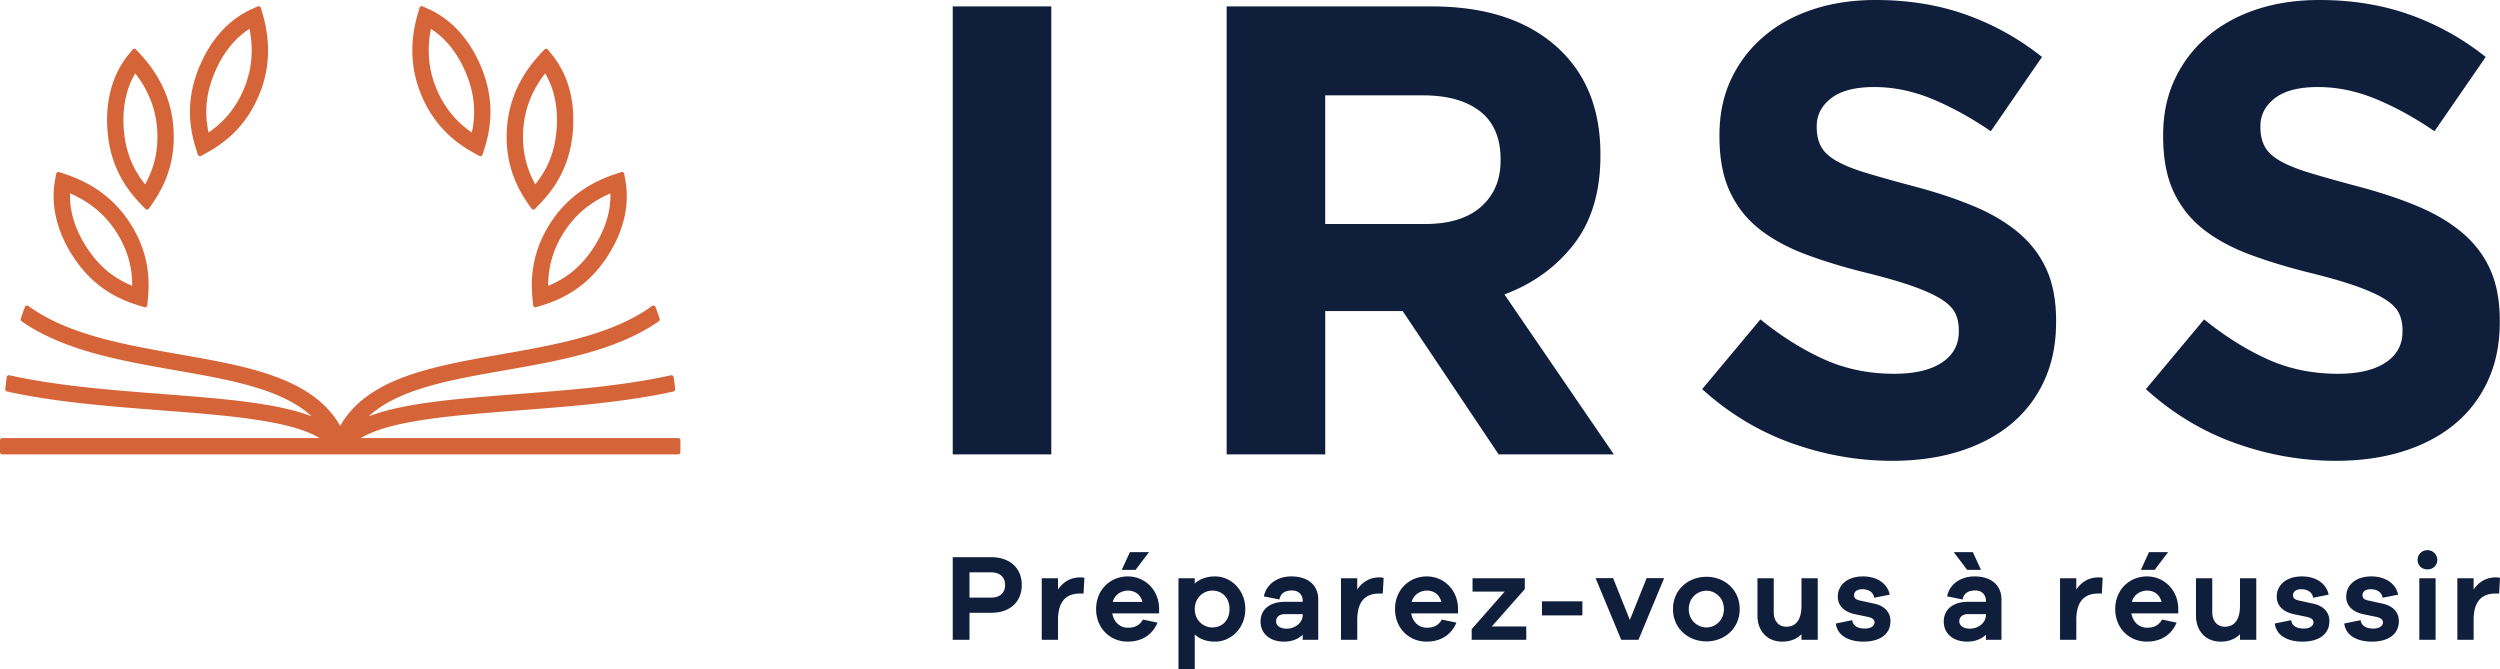
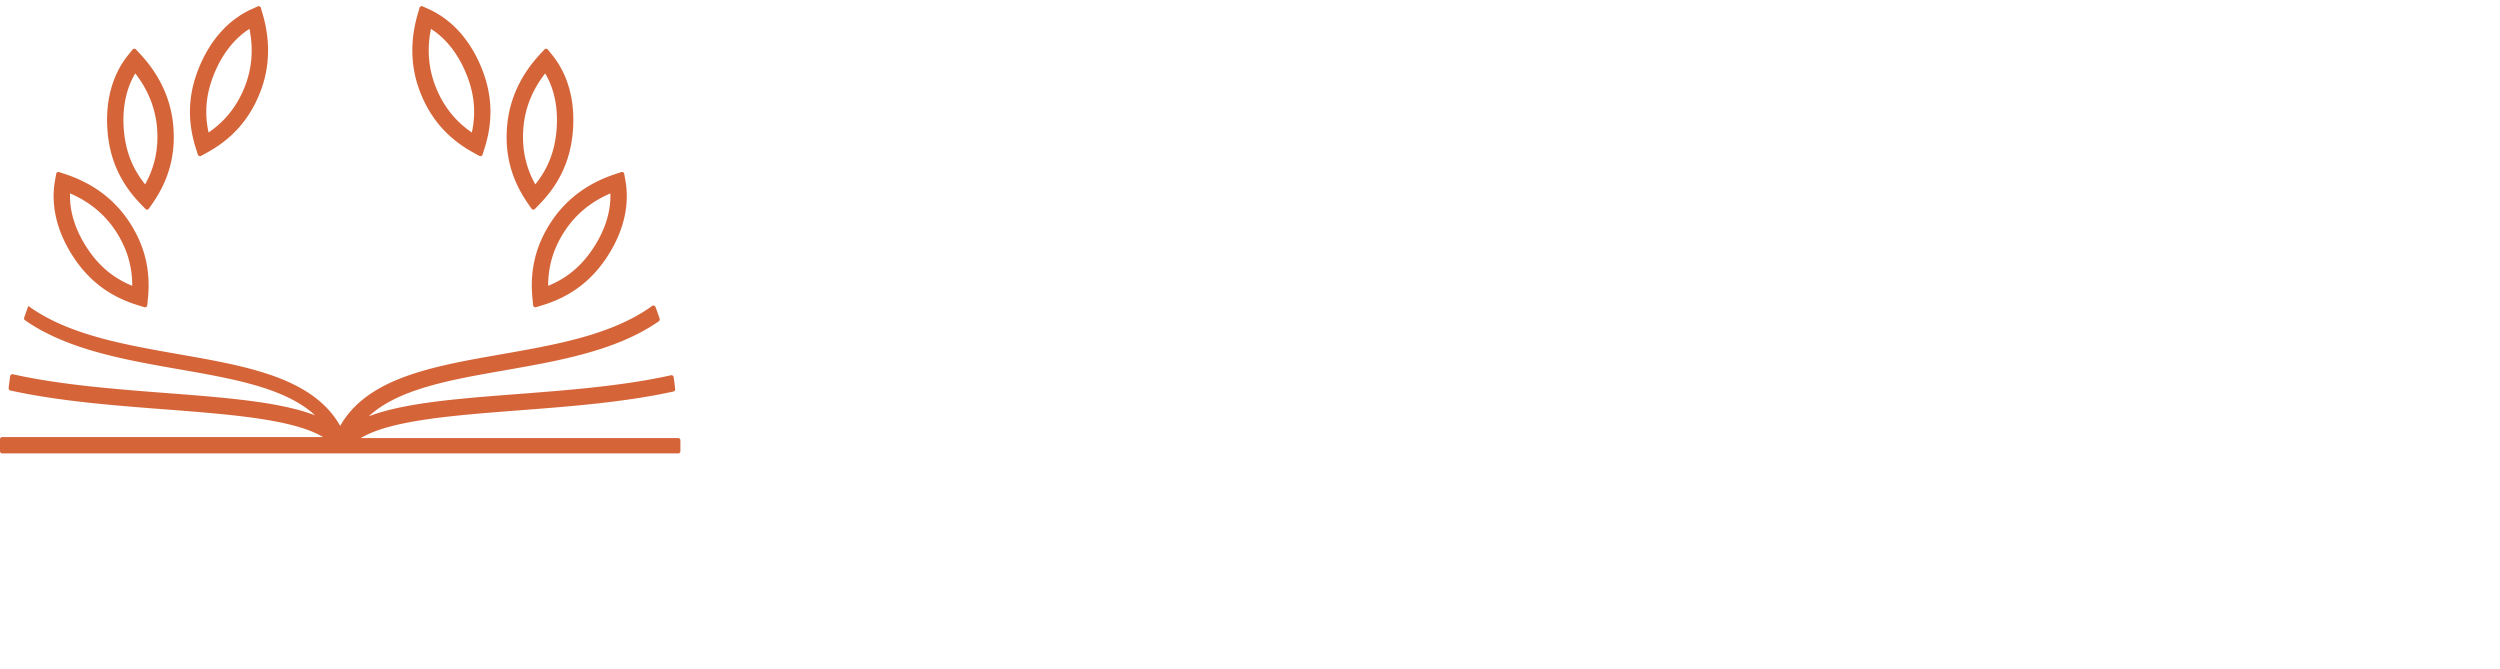
<svg xmlns="http://www.w3.org/2000/svg" width="896.368" height="240" viewBox="0 0 896.368 240">
-   <path d="M70.936 55.427a.807.807 0 0 0 1.16.466l2.28-1.258c8.886-4.904 15.03-11.845 18.78-21.224 3.551-8.877 3.908-18.381 1.06-28.252l-.683-2.366a.807.807 0 0 0-1.11-.51L90.182 3.3C81.825 7.097 75.26 14.47 71.197 24.628c-3.74 9.348-4.079 18.61-1.04 28.314l.78 2.485h-.001zm5.711-28.62c2.944-7.357 7.33-12.977 12.803-16.451 1.468 7.298.885 14.305-1.744 20.875-2.75 6.875-6.996 12.23-12.925 16.275-1.53-7.074-.917-13.738 1.866-20.699zM50.34 73.038l1.81 1.872a.807.807 0 0 0 1.246-.104l1.474-2.146c5.744-8.366 8.123-17.325 7.273-27.391-.806-9.527-4.748-18.184-11.718-25.729l-1.67-1.809a.807.807 0 0 0-1.221.04l-1.548 1.916c-5.769 7.139-8.33 16.674-7.41 27.574.848 10.034 4.697 18.466 11.764 25.777zm-1.845-46.716c4.583 5.864 7.202 12.39 7.8 19.441.622 7.38-.773 14.07-4.259 20.343-4.54-5.637-6.98-11.869-7.611-19.34-.667-7.896.736-14.886 4.07-20.444zm.778 83.053l2.489.767a.807.807 0 0 0 1.04-.692l.256-2.592c.995-10.1-1.245-19.096-6.846-27.5-5.302-7.956-12.932-13.636-22.678-16.882l-2.336-.778a.807.807 0 0 0-1.05.624l-.431 2.424c-1.608 9.037.748 18.625 6.815 27.727 5.583 8.38 13.022 13.909 22.741 16.902zm-7.945-26.762c4.106 6.161 6.112 12.694 6.086 19.872-6.698-2.747-11.841-7.029-15.998-13.267-4.394-6.594-6.539-13.392-6.3-19.871 6.845 2.927 12.287 7.377 16.212 13.266zm128.256-27.978l2.28 1.258a.807.807 0 0 0 1.16-.466l.779-2.485c3.04-9.703 2.699-18.965-1.04-28.314C168.698 14.47 162.134 7.097 153.776 3.3l-2.24-1.019a.807.807 0 0 0-1.11.511l-.683 2.366c-2.848 9.87-2.492 19.375 1.06 28.252 3.75 9.379 9.893 16.32 18.779 21.224l.002.001zm-15.074-44.28c5.473 3.475 9.86 9.095 12.802 16.452 2.785 6.961 3.398 13.625 1.867 20.699-5.929-4.046-10.175-9.4-12.925-16.275-2.628-6.57-3.211-13.577-1.744-20.875v-.001zm36.056 64.451a.807.807 0 0 0 1.245.104l1.81-1.872c7.068-7.31 10.916-15.743 11.764-25.777.921-10.9-1.641-20.435-7.41-27.574l-1.547-1.915a.807.807 0 0 0-1.221-.04l-1.67 1.808c-6.97 7.545-10.913 16.202-11.718 25.729-.85 10.066 1.528 19.025 7.272 27.39l1.475 2.147zm-2.899-29.043c.597-7.051 3.216-13.577 7.8-19.441 3.334 5.558 4.736 12.548 4.07 20.444-.633 7.471-3.07 13.703-7.612 19.34-3.486-6.274-4.88-12.964-4.258-20.343zm10.082 33.594c-5.602 8.406-7.841 17.402-6.845 27.502l.255 2.59a.807.807 0 0 0 1.041.693l2.488-.767c9.72-2.993 17.159-8.522 22.742-16.902 6.066-9.102 8.422-18.69 6.815-27.727l-.432-2.424a.807.807 0 0 0-1.05-.624l-2.336.778c-9.746 3.246-17.376 8.926-22.678 16.881zm21.097-10.01c.238 6.478-1.906 13.276-6.3 19.871-4.158 6.24-9.3 10.52-15.998 13.267-.028-7.178 1.979-13.71 6.085-19.872 3.925-5.888 9.368-10.34 16.213-13.266zm24.306 87.713h-113.78c10.61-6.38 33.167-8.119 56.826-9.937 18.75-1.441 38.048-2.951 55.252-6.749a.82.82 0 0 0 .635-.889c-.156-1.43-.335-2.852-.54-4.266a.802.802 0 0 0-.971-.669c-16.902 3.774-36.136 5.284-54.826 6.72-21.434 1.648-40.862 3.143-53.531 8 10.574-9.798 29.209-13.073 48.669-16.484 19.819-3.474 40.217-7.07 55.328-17.59.3-.21.425-.593.309-.94-.474-1.411-.973-2.81-1.497-4.198a.804.804 0 0 0-1.231-.358c-14.142 10.307-34.324 13.868-53.922 17.304-24.677 4.326-48.116 8.446-57.892 25.694-9.777-17.248-33.215-21.368-57.892-25.694-19.598-3.436-39.78-6.997-53.922-17.304a.804.804 0 0 0-1.231.358c-.525 1.39-1.024 2.79-1.497 4.198a.829.829 0 0 0 .308.94c15.112 10.52 35.51 14.116 55.329 17.59 19.46 3.411 38.095 6.686 48.669 16.484-12.67-4.857-32.098-6.352-53.532-8-18.69-1.436-37.924-2.946-54.825-6.72a.802.802 0 0 0-.972.67c-.205 1.418-.385 2.84-.54 4.265a.82.82 0 0 0 .635.89c17.204 3.796 36.502 5.307 55.252 6.748 23.66 1.818 46.215 3.558 56.826 9.937H.808a.807.807 0 0 0-.808.807v4.256c0 .445.361.807.807.807h242.344c.446 0 .807-.36.808-.806V157.867a.807.807 0 0 0-.807-.807h-.001.001z" fill="#d56539" />
-   <path d="M376.939 2.295h-35.34v160.633h35.34V2.295zm160.403 160.633h41.306l-39.24-57.369c10.247-3.822 18.547-9.828 24.898-18.014 6.346-8.182 9.523-18.778 9.523-31.782v-.46c0-15.295-4.59-27.536-13.769-36.716-10.864-10.86-26.469-16.292-46.813-16.292h-73.432v160.633h35.34v-51.403h27.766l34.421 51.403zM475.154 34.192h35.11c8.72 0 15.526 1.914 20.424 5.737 4.894 3.825 7.343 9.562 7.343 17.21v.46c0 6.884-2.335 12.39-7 16.522-4.668 4.13-11.358 6.196-20.078 6.196h-35.799V34.192zm248.824 49.452c-4.374-3.747-9.741-6.96-16.106-9.638-6.368-2.675-13.614-5.085-21.743-7.228-6.906-1.836-12.617-3.443-17.142-4.82-4.525-1.376-8.093-2.828-10.7-4.36-2.61-1.527-4.41-3.248-5.407-5.163-.997-1.911-1.495-4.166-1.495-6.77v-.458c0-3.977 1.721-7.304 5.163-9.982 3.442-2.675 8.606-4.017 15.49-4.017s13.769 1.417 20.653 4.246c6.884 2.833 13.92 6.694 21.112 11.589l18.357-26.62c-8.261-6.576-17.325-11.624-27.192-15.145C695.1 1.76 684.276 0 672.498 0c-8.262 0-15.824 1.147-22.68 3.442-6.859 2.295-12.757 5.586-17.698 9.868-4.941 4.284-8.777 9.372-11.514 15.26-2.735 5.891-4.101 12.506-4.101 19.85v.458c0 7.956 1.265 14.612 3.797 19.965 2.531 5.357 6.096 9.831 10.699 13.424 4.6 3.596 10.198 6.62 16.795 9.064 6.597 2.45 13.959 4.669 22.09 6.655 6.749 1.686 12.23 3.291 16.45 4.819 4.217 1.53 7.516 3.062 9.894 4.59 2.377 1.531 3.987 3.176 4.833 4.933.843 1.76 1.265 3.786 1.265 6.081v.46c0 4.743-2.029 8.454-6.08 11.129-4.055 2.678-9.753 4.016-17.096 4.016-9.18 0-17.634-1.757-25.358-5.278-7.727-3.518-15.26-8.262-22.602-14.227l-20.883 25.012c9.638 8.72 20.345 15.185 32.127 19.391 11.778 4.206 23.786 6.31 36.027 6.31 8.72 0 16.662-1.111 23.83-3.327 7.164-2.216 13.331-5.429 18.501-9.638 5.167-4.206 9.194-9.409 12.084-15.604 2.886-6.196 4.33-13.27 4.33-21.227v-.459c0-7.035-1.114-13.08-3.338-18.128-2.223-5.049-5.52-9.445-9.892-13.195zm167.984 53.009c2.886-6.196 4.33-13.27 4.33-21.227v-.459c0-7.035-1.115-13.08-3.338-18.128-2.223-5.049-5.52-9.445-9.893-13.195-4.374-3.747-9.741-6.96-16.105-9.638-6.37-2.675-13.614-5.085-21.744-7.228-6.906-1.836-12.616-3.443-17.142-4.82-4.524-1.376-8.092-2.828-10.7-4.36-2.61-1.527-4.41-3.248-5.407-5.163-.996-1.911-1.494-4.166-1.494-6.77v-.458c0-3.977 1.72-7.304 5.163-9.982 3.442-2.675 8.605-4.017 15.489-4.017 6.885 0 13.77 1.417 20.653 4.246 6.885 2.833 13.92 6.694 21.112 11.589l18.358-26.62C882.982 13.847 873.919 8.8 864.05 5.278 854.183 1.76 843.359 0 831.58 0c-8.261 0-15.824 1.147-22.68 3.442-6.858 2.295-12.756 5.586-17.698 9.868-4.941 4.284-8.776 9.372-11.513 15.26-2.736 5.891-4.101 12.506-4.101 19.85v.458c0 7.956 1.265 14.612 3.796 19.965 2.531 5.357 6.097 9.831 10.7 13.424 4.6 3.596 10.197 6.62 16.794 9.064 6.598 2.45 13.96 4.669 22.09 6.655 6.75 1.686 12.232 3.291 16.451 4.819 4.217 1.53 7.516 3.062 9.893 4.59 2.377 1.531 3.988 3.176 4.833 4.933.843 1.76 1.266 3.786 1.266 6.081v.46c0 4.743-2.03 8.454-6.08 11.129-4.056 2.678-9.754 4.016-17.096 4.016-9.18 0-17.634-1.757-25.358-5.278-7.727-3.518-15.26-8.262-22.603-14.227l-20.882 25.012c9.638 8.72 20.344 15.185 32.126 19.391 11.78 4.206 23.787 6.31 36.028 6.31 8.72 0 16.662-1.111 23.83-3.327 7.163-2.216 13.33-5.429 18.5-9.638 5.168-4.206 9.195-9.409 12.085-15.604h.001zm-536.573 63.125H341.6v29.614h6.011v-9.68h7.78c6.807 0 10.962-3.978 10.962-9.989 0-5.923-4.155-9.945-10.963-9.945h-.001zm0 14.498h-7.779v-9.062h7.78c3.227 0 4.994 1.857 4.994 4.51 0 2.74-1.767 4.552-4.995 4.552zm23.96-2.918v-4.022h-5.833v22.056h5.834v-7.116c0-6.144 2.476-9.46 7.868-9.46h1.281l.31-5.612c-.53-.177-.973-.177-1.547-.177-3.58 0-6.144 1.767-7.912 4.331h-.001zm32.624-13.392h-6.851l-2.918 6.365h4.95l4.819-6.365zm-7.558 8.707c-6.32 0-11.404 4.774-11.404 11.713 0 6.94 5.083 11.669 11.315 11.669 4.818 0 8.752-2.21 10.697-6.807l-5.216-1.105c-1.59 2.696-3.756 2.917-5.48 2.917-2.697 0-4.951-1.944-5.526-5.127h16.796v-1.99c-.22-6.718-5.303-11.27-11.182-11.27zm-5.436 9.15c.707-2.741 3.225-4.067 5.436-4.067 2.343 0 4.464 1.237 5.216 4.066h-10.652v.001zm36.69-9.15c-3.095 0-5.525.928-7.294 2.564v-1.901h-5.833V240h5.833v-12.509c1.769 1.636 4.2 2.564 7.294 2.564 5.613 0 10.83-4.73 10.83-11.669 0-6.94-5.217-11.713-10.83-11.713zm-1.016 18.299c-3.139 0-6.278-2.52-6.278-6.586s3.139-6.63 6.278-6.63c3.534 0 6.188 2.564 6.188 6.63 0 4.067-2.654 6.586-6.188 6.586zm28.323-18.3c-5.039 0-8.973 2.874-9.813 7.161l5.57 1.106c.442-2.21 1.945-3.227 4.596-3.227 2.255 0 3.758 1.503 3.758 3.713v.353h-6.365c-5.57 0-8.752 2.829-8.752 7.072 0 4.332 3.359 7.205 8.398 7.205 3.006 0 5.216-1.017 6.719-2.475v1.812h5.569v-14.41c0-5.347-3.846-8.31-9.68-8.31zm4.11 13.791c0 2.83-2.695 4.95-5.79 4.95-2.254 0-3.757-1.06-3.757-2.695 0-1.503 1.238-2.52 3.094-2.52h6.454v.265h-.001zm19.556-9.105v-4.022h-5.833v22.056h5.833v-7.116c0-6.144 2.476-9.46 7.868-9.46h1.282l.31-5.612c-.53-.177-.973-.177-1.548-.177-3.58 0-6.143 1.767-7.912 4.331zm24.947-4.685c-6.32 0-11.404 4.774-11.404 11.713 0 6.94 5.083 11.669 11.315 11.669 4.818 0 8.753-2.21 10.697-6.807l-5.216-1.105c-1.59 2.696-3.756 2.917-5.48 2.917-2.697 0-4.951-1.944-5.525-5.127h16.795v-1.99c-.221-6.718-5.303-11.27-11.182-11.27zm-5.436 9.15c.707-2.741 3.226-4.067 5.436-4.067 2.343 0 4.465 1.237 5.216 4.066h-10.652v.001zm40.563-4.598v-3.89h-18.742v4.775h11.537l-11.845 13.48v3.802h19.58v-4.773H534.87l11.847-13.394h-.001zm6.146 9.415h14.499v-5.039h-14.499v5.04-.001zm31.518 1.636l-6.011-14.984h-6.277l9.194 22.1h6.19l9.193-22.1h-6.277l-6.012 14.984zm27.495-15.47c-6.586 0-12.023 4.64-12.023 11.58s5.437 11.58 12.023 11.58c6.453 0 11.89-4.64 11.89-11.58s-5.437-11.58-11.89-11.58zm0 18.166c-3.182 0-6.365-2.475-6.365-6.586 0-4.11 3.183-6.586 6.365-6.586 3.05 0 6.232 2.476 6.232 6.586 0 4.111-3.182 6.586-6.232 6.586zm34.038-7.868c0 5.393-2.166 7.603-5.48 7.603-2.696 0-4.465-2.078-4.465-5.172v-12.2h-5.835v13.438c0 5.48 3.537 9.282 8.841 9.282 2.918 0 5.216-.928 6.94-2.652v1.989h5.834v-22.056h-5.835v9.768zm26.113-.662l-5.26-1.15c-1.723-.398-1.989-1.15-1.989-1.856 0-1.017.663-2.166 3.006-2.166 2.43 0 3.977 1.282 4.199 3.05l5.569-1.105c-.752-3.846-4.376-6.542-9.592-6.542-5.57 0-9.017 3.05-9.017 7.293 0 3.183 2.255 5.437 6.232 6.277l4.51.928c1.9.397 2.43 1.193 2.43 1.989 0 1.237-1.282 2.21-3.447 2.21-2.3 0-4.243-.751-4.553-3.006l-5.88 1.193c.575 4.598 5.04 6.498 9.9 6.498 5.748 0 9.683-2.52 9.683-7.381 0-2.962-1.902-5.393-5.79-6.232h-.001zm35.913-9.77c-5.039 0-8.974 2.874-9.814 7.161l5.57 1.106c.442-2.21 1.945-3.227 4.597-3.227 2.254 0 3.757 1.503 3.757 3.713v.353h-6.365c-5.569 0-8.752 2.829-8.752 7.072 0 4.332 3.36 7.205 8.398 7.205 3.006 0 5.216-1.017 6.72-2.475v1.812h5.568v-14.41c0-5.347-3.846-8.31-9.679-8.31zm4.11 13.791c0 2.83-2.696 4.95-5.79 4.95-2.255 0-3.758-1.06-3.758-2.695 0-1.503 1.238-2.52 3.095-2.52h6.453v.265zm-4.686-22.497h-6.85l4.817 6.365h4.95l-2.917-6.365zm37.09 13.392v-4.022h-5.833v22.056h5.833v-7.116c0-6.144 2.476-9.46 7.868-9.46h1.282l.31-5.612c-.53-.177-.973-.177-1.548-.177-3.58 0-6.143 1.767-7.912 4.331zm32.92-13.392h-6.85l-2.919 6.365h4.95l4.818-6.365zm-7.559 8.707c-6.32 0-11.404 4.774-11.404 11.713 0 6.94 5.083 11.669 11.315 11.669 4.818 0 8.752-2.21 10.697-6.807l-5.216-1.105c-1.59 2.696-3.756 2.917-5.48 2.917-2.697 0-4.95-1.944-5.525-5.127h16.795v-1.99c-.22-6.718-5.303-11.27-11.182-11.27zm-5.436 9.15c.707-2.741 3.226-4.067 5.436-4.067 2.343 0 4.465 1.237 5.216 4.066h-10.652v.001zm38.766 1.281c0 5.393-2.166 7.603-5.48 7.603-2.697 0-4.465-2.078-4.465-5.172v-12.2h-5.835v13.438c0 5.48 3.536 9.282 8.84 9.282 2.918 0 5.217-.928 6.94-2.652v1.989h5.835v-22.056h-5.835v9.768zm26.26-.662l-5.26-1.15c-1.723-.398-1.989-1.15-1.989-1.856 0-1.017.663-2.166 3.006-2.166 2.43 0 3.978 1.282 4.2 3.05l5.568-1.105c-.75-3.846-4.376-6.542-9.59-6.542-5.57 0-9.019 3.05-9.019 7.293 0 3.183 2.255 5.437 6.232 6.277l4.51.928c1.9.397 2.43 1.193 2.43 1.989 0 1.237-1.282 2.21-3.448 2.21-2.297 0-4.243-.751-4.552-3.006l-5.879 1.193c.575 4.598 5.04 6.498 9.901 6.498 5.746 0 9.68-2.52 9.68-7.381 0-2.962-1.9-5.393-5.79-6.232zm24.905 0l-5.26-1.15c-1.723-.398-1.989-1.15-1.989-1.856 0-1.017.663-2.166 3.006-2.166 2.43 0 3.977 1.282 4.2 3.05l5.568-1.105c-.752-3.846-4.376-6.542-9.59-6.542-5.571 0-9.019 3.05-9.019 7.293 0 3.183 2.255 5.437 6.232 6.277l4.51.928c1.9.397 2.43 1.193 2.43 1.989 0 1.237-1.282 2.21-3.448 2.21-2.298 0-4.243-.751-4.552-3.006l-5.879 1.193c.574 4.598 5.039 6.498 9.9 6.498 5.747 0 9.682-2.52 9.682-7.381 0-2.962-1.902-5.393-5.79-6.232zm16.048-19.183a3.48 3.48 0 0 0-3.535 3.491c0 1.945 1.458 3.403 3.535 3.403 2.034 0 3.537-1.458 3.537-3.403a3.508 3.508 0 0 0-3.537-3.491zm-2.917 32.133h5.835v-22.056h-5.835v22.056zm27.38-22.365c-3.58 0-6.143 1.767-7.912 4.331v-4.022h-5.833v22.056h5.833v-7.116c0-6.144 2.476-9.46 7.868-9.46h1.282l.31-5.612c-.53-.177-.973-.177-1.548-.177z" fill="#0f1e3b" />
+   <path d="M70.936 55.427a.807.807 0 0 0 1.16.466l2.28-1.258c8.886-4.904 15.03-11.845 18.78-21.224 3.551-8.877 3.908-18.381 1.06-28.252l-.683-2.366a.807.807 0 0 0-1.11-.51L90.182 3.3C81.825 7.097 75.26 14.47 71.197 24.628c-3.74 9.348-4.079 18.61-1.04 28.314l.78 2.485h-.001zm5.711-28.62c2.944-7.357 7.33-12.977 12.803-16.451 1.468 7.298.885 14.305-1.744 20.875-2.75 6.875-6.996 12.23-12.925 16.275-1.53-7.074-.917-13.738 1.866-20.699zM50.34 73.038l1.81 1.872a.807.807 0 0 0 1.246-.104l1.474-2.146c5.744-8.366 8.123-17.325 7.273-27.391-.806-9.527-4.748-18.184-11.718-25.729l-1.67-1.809a.807.807 0 0 0-1.221.04l-1.548 1.916c-5.769 7.139-8.33 16.674-7.41 27.574.848 10.034 4.697 18.466 11.764 25.777zm-1.845-46.716c4.583 5.864 7.202 12.39 7.8 19.441.622 7.38-.773 14.07-4.259 20.343-4.54-5.637-6.98-11.869-7.611-19.34-.667-7.896.736-14.886 4.07-20.444zm.778 83.053l2.489.767a.807.807 0 0 0 1.04-.692l.256-2.592c.995-10.1-1.245-19.096-6.846-27.5-5.302-7.956-12.932-13.636-22.678-16.882l-2.336-.778a.807.807 0 0 0-1.05.624l-.431 2.424c-1.608 9.037.748 18.625 6.815 27.727 5.583 8.38 13.022 13.909 22.741 16.902zm-7.945-26.762c4.106 6.161 6.112 12.694 6.086 19.872-6.698-2.747-11.841-7.029-15.998-13.267-4.394-6.594-6.539-13.392-6.3-19.871 6.845 2.927 12.287 7.377 16.212 13.266zm128.256-27.978l2.28 1.258a.807.807 0 0 0 1.16-.466l.779-2.485c3.04-9.703 2.699-18.965-1.04-28.314C168.698 14.47 162.134 7.097 153.776 3.3l-2.24-1.019a.807.807 0 0 0-1.11.511l-.683 2.366c-2.848 9.87-2.492 19.375 1.06 28.252 3.75 9.379 9.893 16.32 18.779 21.224l.002.001zm-15.074-44.28c5.473 3.475 9.86 9.095 12.802 16.452 2.785 6.961 3.398 13.625 1.867 20.699-5.929-4.046-10.175-9.4-12.925-16.275-2.628-6.57-3.211-13.577-1.744-20.875v-.001zm36.056 64.451a.807.807 0 0 0 1.245.104l1.81-1.872c7.068-7.31 10.916-15.743 11.764-25.777.921-10.9-1.641-20.435-7.41-27.574l-1.547-1.915a.807.807 0 0 0-1.221-.04l-1.67 1.808c-6.97 7.545-10.913 16.202-11.718 25.729-.85 10.066 1.528 19.025 7.272 27.39l1.475 2.147zm-2.899-29.043c.597-7.051 3.216-13.577 7.8-19.441 3.334 5.558 4.736 12.548 4.07 20.444-.633 7.471-3.07 13.703-7.612 19.34-3.486-6.274-4.88-12.964-4.258-20.343zm10.082 33.594c-5.602 8.406-7.841 17.402-6.845 27.502l.255 2.59a.807.807 0 0 0 1.041.693l2.488-.767c9.72-2.993 17.159-8.522 22.742-16.902 6.066-9.102 8.422-18.69 6.815-27.727l-.432-2.424a.807.807 0 0 0-1.05-.624l-2.336.778c-9.746 3.246-17.376 8.926-22.678 16.881zm21.097-10.01c.238 6.478-1.906 13.276-6.3 19.871-4.158 6.24-9.3 10.52-15.998 13.267-.028-7.178 1.979-13.71 6.085-19.872 3.925-5.888 9.368-10.34 16.213-13.266zm24.306 87.713h-113.78c10.61-6.38 33.167-8.119 56.826-9.937 18.75-1.441 38.048-2.951 55.252-6.749a.82.82 0 0 0 .635-.889c-.156-1.43-.335-2.852-.54-4.266a.802.802 0 0 0-.971-.669c-16.902 3.774-36.136 5.284-54.826 6.72-21.434 1.648-40.862 3.143-53.531 8 10.574-9.798 29.209-13.073 48.669-16.484 19.819-3.474 40.217-7.07 55.328-17.59.3-.21.425-.593.309-.94-.474-1.411-.973-2.81-1.497-4.198a.804.804 0 0 0-1.231-.358c-14.142 10.307-34.324 13.868-53.922 17.304-24.677 4.326-48.116 8.446-57.892 25.694-9.777-17.248-33.215-21.368-57.892-25.694-19.598-3.436-39.78-6.997-53.922-17.304c-.525 1.39-1.024 2.79-1.497 4.198a.829.829 0 0 0 .308.94c15.112 10.52 35.51 14.116 55.329 17.59 19.46 3.411 38.095 6.686 48.669 16.484-12.67-4.857-32.098-6.352-53.532-8-18.69-1.436-37.924-2.946-54.825-6.72a.802.802 0 0 0-.972.67c-.205 1.418-.385 2.84-.54 4.265a.82.82 0 0 0 .635.89c17.204 3.796 36.502 5.307 55.252 6.748 23.66 1.818 46.215 3.558 56.826 9.937H.808a.807.807 0 0 0-.808.807v4.256c0 .445.361.807.807.807h242.344c.446 0 .807-.36.808-.806V157.867a.807.807 0 0 0-.807-.807h-.001.001z" fill="#d56539" />
</svg>